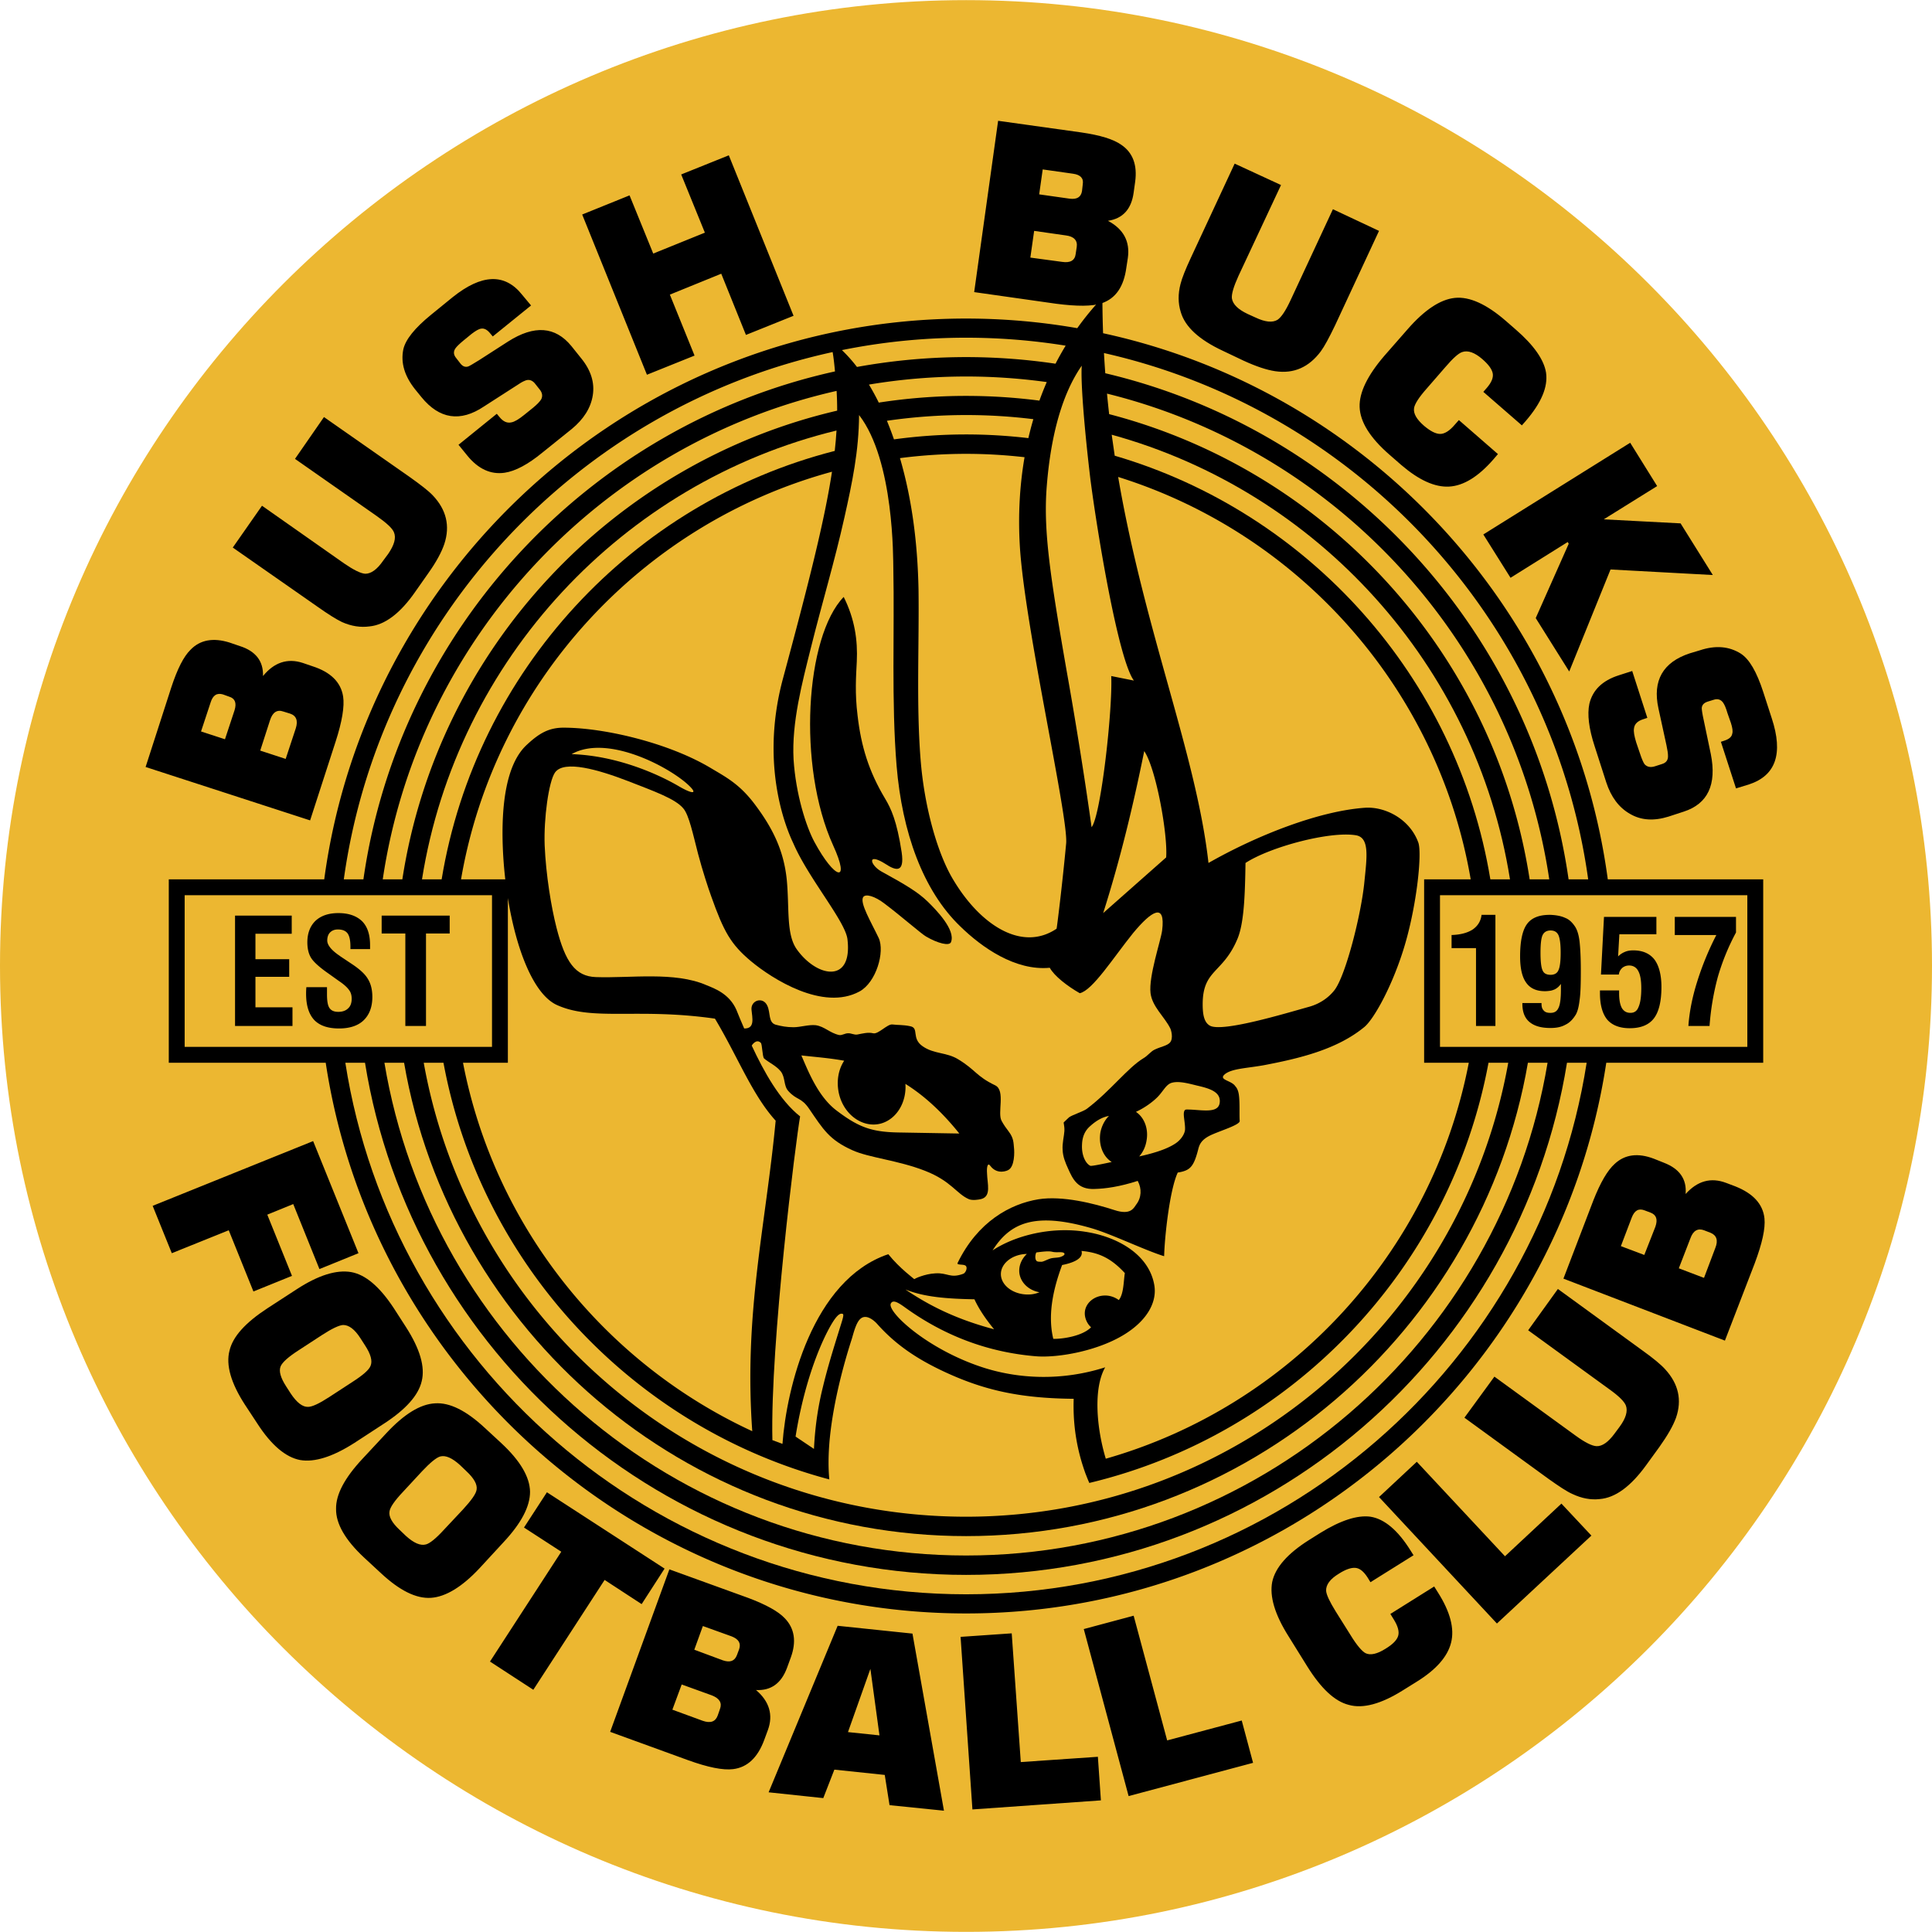
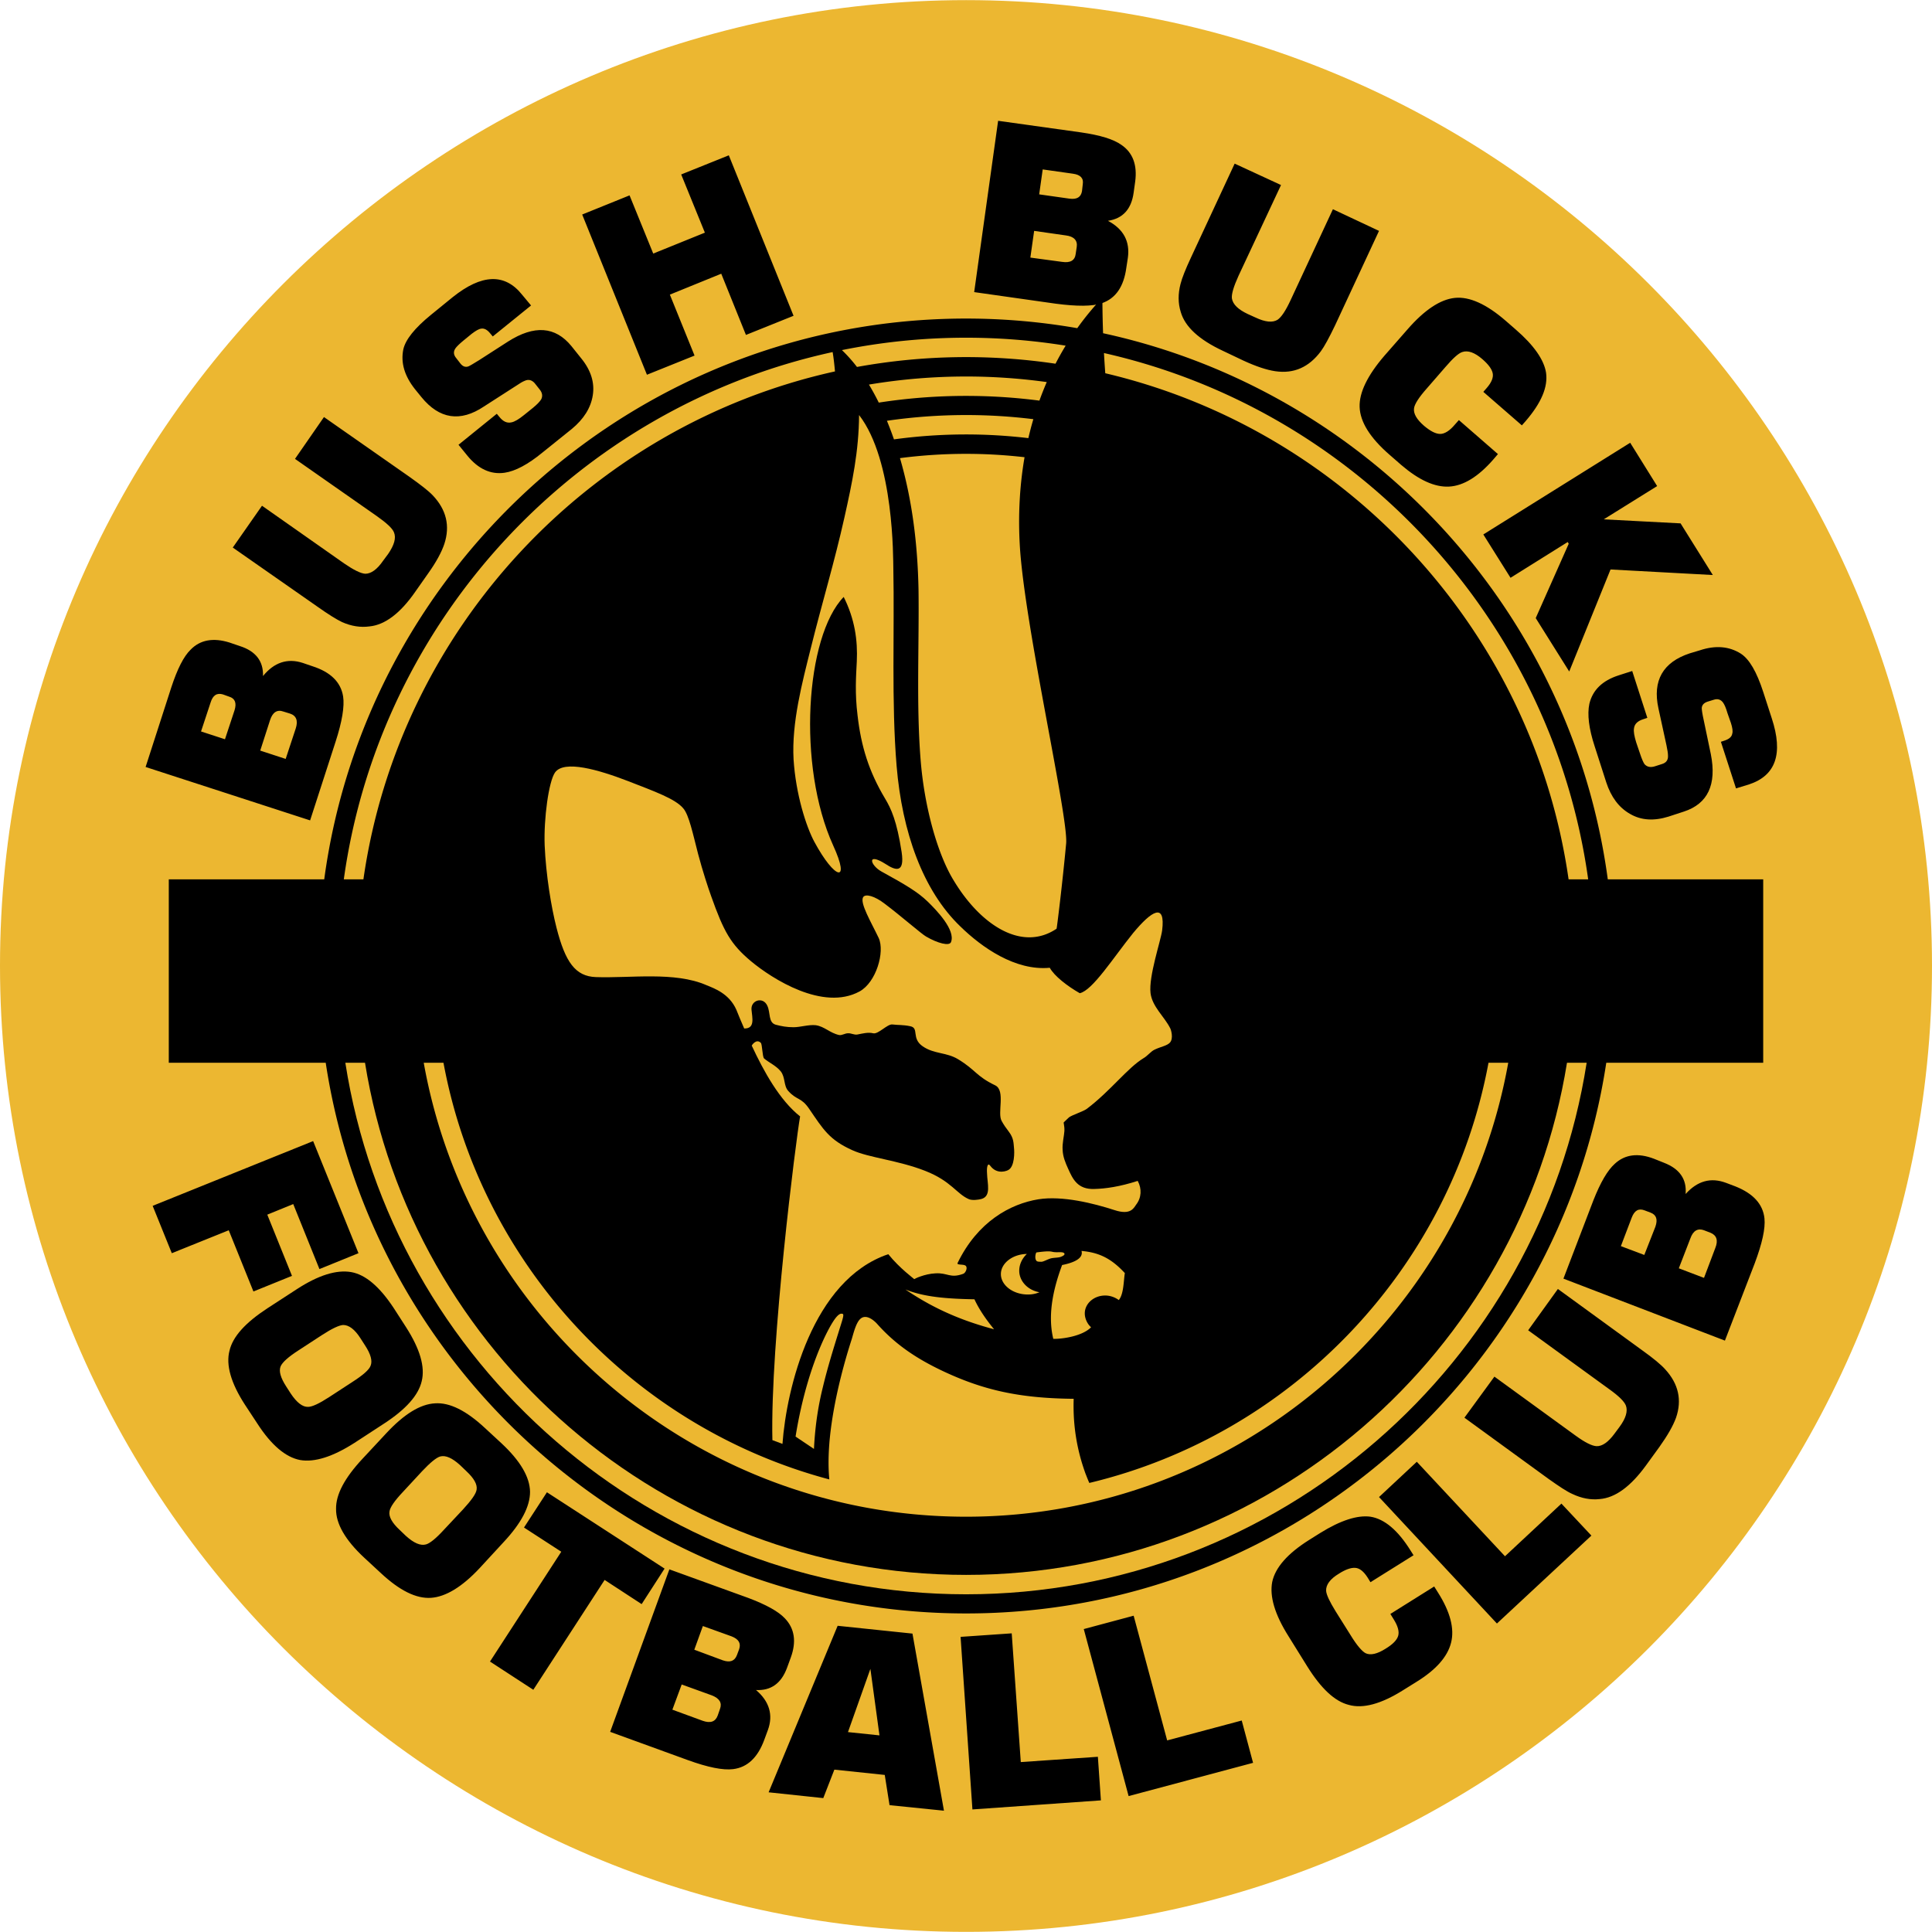
<svg xmlns="http://www.w3.org/2000/svg" width="2500" height="2500" viewBox="0 0 574.352 574.276">
  <path d="M287.213 0C129.04 0 0 128.965 0 287.062c0 158.173 129.04 287.214 287.213 287.214 158.098 0 287.139-129.041 287.139-287.214C574.352 128.965 445.311 0 287.213 0z" fill="#ecb731" />
  <path d="M496.014 242.727c-4.345 1.348-8.165 1.124-11.459-.823-3.296-1.873-5.618-5.019-7.04-9.361l-3.445-10.71c-1.724-5.243-2.247-9.512-1.573-12.657.974-4.044 3.82-6.89 8.763-8.463l3.97-1.273 4.494 13.929-1.123.375c-1.724.524-2.698 1.423-2.846 2.771-.151.899.074 2.247.674 4.194l1.123 3.296c.523 1.573.974 2.621 1.348 3.146.748.823 1.797 1.048 3.146.599l2.097-.674c1.197-.375 1.798-1.198 1.723-2.471 0-.674-.15-1.648-.449-3.071l-2.396-11.01c-1.797-8.238 1.348-13.705 9.286-16.326l2.997-.898c4.717-1.573 8.762-1.198 12.205.974 2.547 1.647 4.72 5.392 6.666 11.384l2.547 7.864c3.445 10.485 1.197 17-6.74 19.622l-3.895 1.198-4.494-13.855 1.124-.374c1.349-.45 2.097-1.123 2.247-2.022.225-.674.075-1.723-.373-3.146l-1.049-2.996c-.451-1.572-.899-2.546-1.273-3.071-.676-.973-1.648-1.272-2.771-.898l-1.948.6c-1.049.374-1.571.973-1.648 1.872 0 .449.15 1.647.6 3.669l2.098 10.036c1.797 9.062-.899 14.753-8.014 17.075l-4.572 1.495zM466.506 199.589l-9.961-15.878 9.81-22.093-.298-.524-17.001 10.635-8.089-12.882 43.662-27.261 8.015 12.881-15.879 9.887 22.843 1.198 9.585 15.353-30.406-1.648-12.281 30.332zM443.963 136.528c-4.494 5.168-8.913 7.865-13.181 8.089-4.27.224-8.988-1.948-14.23-6.441l-3.52-3.071c-5.767-5.018-8.687-9.736-8.838-14.154-.15-4.269 2.323-9.362 7.341-15.204l6.889-7.863c5.018-5.767 9.736-8.913 14.079-9.362 4.346-.449 9.438 1.873 15.129 6.816l2.921 2.546c5.468 4.718 8.463 9.062 9.062 12.881.6 4.269-1.422 8.987-6.064 14.38l-1.124 1.272-11.459-9.96 1.049-1.198c1.423-1.648 2.022-3.146 1.722-4.418-.299-1.274-1.347-2.622-3.069-4.12-2.246-1.947-4.27-2.696-5.992-2.097-1.122.375-2.771 1.872-5.018 4.493l-5.467 6.291c-2.397 2.696-3.671 4.718-3.82 5.917-.225 1.573.748 3.295 2.996 5.242 1.872 1.572 3.444 2.396 4.793 2.396 1.273 0 2.771-.898 4.343-2.771l1.199-1.348 11.608 10.11-1.349 1.574zM396.93 96.612c-1.797 3.745-3.22 6.366-4.269 7.788-3.521 4.718-8.013 6.741-13.556 5.917-2.547-.374-5.691-1.423-9.437-3.146l-6.141-2.92c-7.041-3.295-11.234-7.115-12.507-11.534-.825-2.621-.825-5.393-.075-8.313.45-1.797 1.499-4.418 3.07-7.789l13.031-28.01 13.78 6.365-12.656 27.037c-1.424 3.145-2.098 5.392-1.947 6.666.299 1.797 1.871 3.295 4.719 4.643l2.32 1.049c2.846 1.348 5.018 1.573 6.516.674 1.122-.749 2.396-2.622 3.895-5.841l12.582-27.037 13.706 6.44-13.031 28.011zM235.911 93.84l-14.154 5.692-7.34-18.199-15.278 6.216 7.34 18.124-14.155 5.692-19.248-47.631 14.08-5.692 7.04 17.3 15.353-6.216-7.04-17.301 14.155-5.691 19.247 47.706zM172.852 106.572c2.846 3.52 3.97 7.188 3.37 10.934-.599 3.745-2.696 7.041-6.216 9.961l-8.762 7.041c-4.269 3.52-8.088 5.542-11.234 5.991-4.119.599-7.864-1.125-11.084-5.093l-2.621-3.22 11.383-9.212.749.899c1.124 1.423 2.322 1.947 3.596 1.648.898-.15 2.172-.899 3.744-2.172l2.697-2.172c1.273-1.049 2.021-1.873 2.396-2.471.525-.975.375-2.022-.524-3.071l-1.423-1.797c-.823-.899-1.797-1.198-2.921-.674-.6.225-1.498.749-2.696 1.572l-9.436 6.066c-7.041 4.719-13.256 3.745-18.573-2.771l-1.948-2.396c-3.071-3.895-4.269-7.79-3.445-11.833.674-2.921 3.37-6.292 8.238-10.261l6.44-5.242c8.613-6.89 15.503-7.19 20.67-.674l2.622 3.146-11.383 9.212-.75-.898c-.898-1.124-1.797-1.573-2.696-1.423-.674.075-1.573.6-2.771 1.499l-2.472 2.021c-1.272 1.049-2.021 1.798-2.396 2.322-.674.974-.599 1.948.225 2.921l1.274 1.646c.673.824 1.422 1.124 2.321.824.374-.149 1.422-.749 3.219-1.872l8.613-5.542c7.789-4.943 14.005-4.494 18.798 1.348l2.996 3.743zM121.7 141.696c3.37 2.397 5.692 4.194 6.965 5.542 4.044 4.268 5.168 9.062 3.445 14.379-.824 2.472-2.396 5.393-4.793 8.762l-3.894 5.542c-4.419 6.366-8.987 9.811-13.556 10.26-2.695.375-5.466-.074-8.163-1.273-1.722-.823-4.119-2.321-7.19-4.493L69.2 162.742l8.688-12.433 24.414 17.15c2.846 1.946 4.943 2.996 6.291 3.07 1.723 0 3.52-1.273 5.318-3.895l1.498-2.021c1.797-2.622 2.396-4.718 1.722-6.366-.449-1.198-2.172-2.771-5.018-4.793l-24.415-17.076 8.612-12.432 25.39 17.75zM488.149 401.349c3.37 2.396 5.691 4.345 6.89 5.691 3.971 4.345 5.019 9.138 3.221 14.38-.898 2.473-2.547 5.317-4.943 8.688l-3.969 5.468c-4.567 6.29-9.138 9.66-13.78 10.034-2.697.302-5.394-.223-8.088-1.496-1.724-.75-4.045-2.322-7.116-4.494l-25.014-18.2 8.912-12.208 24.115 17.525c2.771 2.023 4.868 3.071 6.217 3.146 1.723.076 3.521-1.198 5.392-3.745l1.499-2.021c1.871-2.546 2.471-4.643 1.871-6.29-.449-1.198-2.097-2.847-4.943-4.869l-24.115-17.525 8.838-12.281 25.013 18.197zM473.096 456.47l-28.085 26.137-35.049-37.596 11.233-10.486 26.213 28.085 16.776-15.651 8.912 9.511zM427.488 473.396c3.668 5.765 4.941 10.783 3.893 14.903-1.049 4.193-4.493 8.088-10.334 11.683l-3.971 2.472c-6.441 4.045-11.834 5.542-16.102 4.344-4.194-1.049-8.238-4.868-12.358-11.458l-5.542-8.913c-4.118-6.516-5.689-11.907-4.867-16.177.898-4.27 4.568-8.462 11.009-12.508l3.22-2.021c6.142-3.82 11.16-5.393 14.979-4.868 4.193.673 8.162 4.043 11.907 10.035l.899 1.423-12.807 8.013-.823-1.348c-1.199-1.872-2.397-2.846-3.745-2.92-1.272-.076-2.921.523-4.794 1.722-2.619 1.572-3.895 3.296-3.819 5.094.075 1.197 1.049 3.221 2.847 6.141l4.418 7.04c1.873 3.07 3.446 4.867 4.494 5.393 1.423.674 3.445.224 5.916-1.349 2.098-1.273 3.371-2.547 3.745-3.819s-.076-2.92-1.348-4.944l-.974-1.572 13.031-8.162 1.126 1.796zM372.515 524.023l-36.996 9.886-13.331-49.654 14.828-3.97 9.962 37.072 22.168-5.915 3.369 12.581zM327.28 535.183l-38.195 2.695-3.52-51.301 15.203-1.048 2.696 38.269 22.917-1.572.899 12.957zM190.751 476.84l-11.009-7.189-21.195 32.653-12.881-8.388 21.194-32.652-11.084-7.191 6.816-10.484 34.974 22.693-6.815 10.558zM94.963 377.233l-7.788-19.321-7.714 3.146 7.339 18.198-11.458 4.642-7.34-18.199-16.926 6.817-5.692-14.08 47.707-19.248 13.481 33.328-11.609 4.717zM334.844 79.536c-.749 5.616-3.145 9.137-7.264 10.56-2.848.974-7.415.974-13.706.149L289.608 86.8l7.115-50.927 24.64 3.445c5.691.823 9.661 2.023 12.058 3.745 3.372 2.322 4.719 5.991 4.044 10.935l-.449 3.22c-.675 4.943-3.22 7.714-7.639 8.388 4.644 2.472 6.591 6.141 5.916 11.01l-.449 2.92zm-15.054-4.119l.302-2.022c.297-1.947-.826-3.146-3.223-3.445l-9.436-1.349-1.124 7.939 9.437 1.273c2.472.375 3.82-.449 4.044-2.396zm1.873-18.648l.226-2.022c.299-1.797-.675-2.846-2.922-3.146l-8.987-1.273-1.048 7.415 8.988 1.273c2.245.299 3.443-.45 3.743-2.247zM92.866 198.016c5.393 1.723 8.463 4.719 9.137 8.988.45 2.92-.3 7.489-2.247 13.48l-7.565 23.367-48.904-15.877 7.639-23.666c1.797-5.467 3.67-9.211 5.767-11.233 2.847-2.921 6.74-3.596 11.533-2.098l3.071 1.049c4.718 1.498 7.04 4.494 6.89 8.912 3.295-4.044 7.265-5.393 11.833-3.895l2.846.973zm-6.665 14.08l-1.948-.6c-1.872-.674-3.22.226-3.969 2.547l-2.92 9.062 7.563 2.472 2.996-9.062c.749-2.322.15-3.82-1.722-4.419zm-18.049-5.018l-1.872-.675c-1.798-.524-2.997.226-3.67 2.397l-2.846 8.612 7.115 2.322 2.846-8.613c.674-2.171.149-3.518-1.573-4.043zM515.934 352.669c5.243 2.097 8.163 5.243 8.613 9.512.301 2.995-.673 7.413-2.92 13.406l-8.838 22.916-48.006-18.425 8.912-23.29c2.098-5.317 4.193-8.912 6.365-10.859 2.996-2.772 6.891-3.296 11.608-1.498l2.997 1.198c4.643 1.797 6.814 4.868 6.439 9.286 3.52-3.895 7.489-5.018 12.059-3.294l2.771 1.048zm-7.413 13.78l-1.948-.75c-1.798-.673-3.221.075-4.044 2.396l-3.445 8.914 7.489 2.845 3.37-8.911c.898-2.247.375-3.745-1.422-4.494zm-17.826-5.991l-1.797-.675c-1.724-.674-2.997 0-3.82 2.172l-3.219 8.464 6.963 2.621 3.295-8.389c.75-2.172.302-3.52-1.422-4.193zM280.622 538.252l-16.177-1.646-1.423-8.988-14.979-1.572-3.295 8.463-16.251-1.723 20.521-49.504 22.243 2.321 9.361 52.649zM261.45 515.86l-2.697-19.771-6.665 18.797 9.362.974zM227.224 517.133c-1.947 5.318-5.018 8.238-9.286 8.763-2.996.374-7.49-.524-13.48-2.696l-23.068-8.388 17.6-48.307 23.367 8.464c5.392 2.021 9.062 4.044 11.009 6.141 2.846 2.995 3.445 6.89 1.723 11.608l-1.124 3.07c-1.723 4.645-4.793 6.816-9.212 6.591 3.97 3.37 5.168 7.415 3.521 11.908l-1.05 2.846zm-13.855-7.19l.674-1.947c.674-1.798-.15-3.146-2.472-4.045l-8.912-3.22-2.771 7.489 8.986 3.295c2.323.824 3.82.3 4.495-1.572zm5.692-17.899l.674-1.798c.599-1.797-.15-2.996-2.247-3.819l-8.538-3.069-2.546 7.039 8.462 3.146c2.172.748 3.521.225 4.195-1.499zM142.596 466.131c-5.243 5.618-10.11 8.538-14.455 8.838-4.419.298-9.362-2.172-14.904-7.34l-5.018-4.643c-5.542-5.168-8.388-10.036-8.313-14.455-.075-4.269 2.547-9.211 7.864-14.904l7.115-7.639c5.242-5.616 10.036-8.612 14.454-8.837 4.345-.3 9.287 2.172 14.829 7.34l4.943 4.567c5.617 5.244 8.388 10.036 8.462 14.379 0 4.42-2.621 9.362-7.864 14.98l-7.113 7.714zm-10.635-11.383l5.691-6.066c2.471-2.697 3.895-4.645 4.044-5.917.224-1.573-.824-3.37-3.071-5.468l-1.873-1.797c-2.321-2.097-4.268-2.995-5.916-2.547-1.199.375-2.997 1.873-5.393 4.418l-5.617 6.066c-2.547 2.696-3.895 4.645-4.044 5.917-.225 1.499.749 3.296 2.995 5.394l1.873 1.796c2.397 2.173 4.344 2.996 5.991 2.548 1.126-.302 2.923-1.724 5.32-4.344zM105.374 428.909c-6.441 4.119-11.833 5.842-16.177 5.092-4.269-.822-8.538-4.418-12.657-10.783l-3.744-5.692c-4.12-6.365-5.691-11.759-4.569-16.027.974-4.193 4.719-8.312 11.234-12.581l8.762-5.691c6.441-4.195 11.833-5.843 16.177-5.093 4.269.748 8.462 4.344 12.657 10.708l3.669 5.692c4.119 6.44 5.692 11.759 4.644 16.028-.974 4.192-4.718 8.389-11.159 12.581l-8.837 5.766zm-7.489-13.631l6.89-4.493c3.145-2.021 4.943-3.595 5.392-4.793.599-1.423.074-3.444-1.647-6.066l-1.348-2.097c-1.723-2.696-3.445-3.97-5.168-3.97-1.198.075-3.295 1.048-6.291 2.996l-6.891 4.493c-3.146 2.022-4.868 3.595-5.392 4.793-.6 1.423 0 3.446 1.647 5.992l1.348 2.096c1.797 2.696 3.52 4.045 5.167 3.971 1.2 0 3.297-.973 6.293-2.922z" />
  <path d="M524.172 261.375h-46.203c-10.818-80.421-71.687-145.36-150.041-162.35a294.178 294.178 0 0 1-.198-10.577 85.297 85.297 0 0 0-7.477 9.072 192.391 192.391 0 0 0-33.04-2.856c-97.333 0-178.189 72.81-190.823 166.711H50.178v54.522H96.83c13.986 92.456 94.131 163.715 190.383 163.715 96.183 0 176.321-71.259 190.307-163.715h46.652v-54.522z" />
  <path d="M316.802 102.72a87.09 87.09 0 0 0-3.015 5.368 180.927 180.927 0 0 0-59.022.964 45.01 45.01 0 0 0-4.472-5.013 186.39 186.39 0 0 1 36.92-3.682 186.434 186.434 0 0 1 29.589 2.363zM287.213 129.114c-7.275 0-14.434.507-21.452 1.465a107.012 107.012 0 0 0-2.093-5.527 163.883 163.883 0 0 1 23.545-1.705c6.763 0 13.432.423 19.985 1.229a98.587 98.587 0 0 0-1.481 5.633 158.15 158.15 0 0 0-18.504-1.095zM308.999 119.059a169.758 169.758 0 0 0-21.786-1.402c-8.828 0-17.499.683-25.969 1.993a70.538 70.538 0 0 0-2.923-5.358 175.345 175.345 0 0 1 28.892-2.402c8.13 0 16.13.572 23.972 1.654a93.053 93.053 0 0 0-2.186 5.515zM273.657 225.502c1.124 14.753 5.243 28.758 9.886 36.247 7.938 13.182 20.222 21.27 30.556 14.305.075 0 1.724-13.256 2.847-25.313.748-7.789-12.434-65.006-13.781-88.748-.497-8.705-.071-17.5 1.417-26.11-5.703-.653-11.496-1-17.368-1-6.661 0-13.225.435-19.666 1.271 3.691 12.62 5.239 25.782 5.511 38.946.224 16.175-.675 34.225.598 50.402zM236.511 427.037l5.467 3.669c.375-7.563 1.423-13.479 2.696-18.572 1.349-5.618 3.07-11.16 4.793-16.702.898-2.919 1.573-4.717 1.048-4.867-.824-.3-2.022.225-4.943 6.066-4.044 8.237-7.264 19.098-9.061 30.406zM309.006 384.124c-1.048.448-2.172.675-3.444.675-4.42 0-8.014-2.772-8.014-6.066 0-3.222 3.444-5.918 7.714-5.993-1.647 1.574-2.548 3.746-2.173 5.993.525 2.77 2.921 4.867 5.917 5.391zM269.164 383.3c5.542 2.246 12.282 2.771 20.52 2.921 1.349 2.922 3.371 5.916 5.842 8.912-11.608-3.071-19.622-7.265-26.362-11.833zM308.107 372.291c4.943-.675 4.194-.076 5.767-.076.3.076 1.948-.148 2.397.226.223.149.524.6-.824 1.123-.823.375-2.396.226-3.371.6-1.048.373-1.945.897-2.471.897-.674 0-1.273 0-1.498-.299-.598-.749-.223-2.246 0-2.471zM313.125 397.979c-1.871-7.715.375-15.878 2.621-21.944 2.247-.448 6.518-1.572 5.768-4.193 4.792.449 8.537 1.872 12.882 6.59-.375 2.247-.301 6.217-1.798 8.015-1.123-.825-2.547-1.35-4.045-1.35-3.369 0-6.065 2.397-6.065 5.317 0 1.499.749 3.146 1.872 4.119-2.622 2.696-8.688 3.521-11.235 3.446z" fill="#ecb731" />
  <path d="M271.785 380.229c0-.075-4.269-3.146-7.714-7.415-22.618 7.639-30.257 39.993-31.456 56.395-.974-.374-2.022-.75-2.995-1.124-.674-28.833 7.04-89.57 8.238-96.235-6.067-4.795-10.785-13.332-14.379-21.046 0-.075 1.348-2.171 2.695-.824.45.451.45 4.119.974 4.644 1.498 1.274 3.52 2.097 4.943 3.819 1.423 1.799.824 4.27 2.247 5.842 2.546 2.847 3.819 1.797 6.216 5.317 4.194 6.143 5.991 9.212 12.807 12.282 4.868 2.247 13.63 2.996 21.644 6.142 7.864 3.071 9.361 6.89 13.106 8.463 1.049.374 2.696.15 3.595-.075 3.071-.822 1.797-4.567 1.724-7.639-.151-1.947.223-3.22.896-2.322 2.173 2.996 5.319 1.424 5.394 1.349 1.946-.974 1.872-5.393 1.723-6.591-.149-1.498-.075-2.921-1.573-4.867-.748-.974-1.498-2.023-2.098-3.146-1.347-2.321 1.198-8.986-1.871-10.56-5.768-2.771-5.768-4.567-11.084-7.788-3.445-2.098-7.115-1.498-10.485-3.82-3.52-2.396-.974-5.467-3.745-5.991-2.096-.45-3.52-.3-5.317-.523-1.498-.149-4.194 2.995-5.692 2.621-1.498-.375-3.146.074-4.718.374-.974.15-1.872-.45-2.771-.374-.899 0-1.797.673-2.621.524-2.771-.601-4.344-2.548-6.965-2.922-2.097-.224-4.568.6-6.591.6-2.022 0-3.595-.3-5.317-.75-2.246-.674-1.498-3.519-2.471-5.616-1.273-2.846-4.943-1.647-4.718 1.123.225 2.473 1.124 5.692-2.172 5.617-.898-2.022-1.647-3.895-2.321-5.543-2.098-4.792-6.516-6.365-8.912-7.338-9.438-4.12-22.693-2.023-32.878-2.396-6.066-.225-9.062-4.418-11.684-14.678-1.572-6.143-3.146-15.728-3.52-24.491-.3-7.938 1.198-18.948 3.07-21.645 2.696-3.819 12.956-.823 21.719 2.547 7.864 3.07 14.005 5.242 16.401 8.088 1.723 1.947 2.92 7.789 4.418 13.555 1.348 5.093 2.997 10.111 3.895 12.583 3.745 10.559 5.842 14.304 11.833 19.322 6.292 5.242 21.419 14.903 32.28 8.986 4.942-2.695 7.563-11.757 5.691-15.876-2.322-4.868-5.618-10.335-4.644-12.132.674-1.123 3.445-.375 6.441 1.947 4.868 3.67 10.934 8.987 12.282 9.736 3.445 2.021 6.965 2.92 7.415 1.648 1.423-3.595-4.419-9.587-6.964-12.058-2.846-2.771-6.591-5.018-13.706-8.912-3.37-1.872-4.494-5.842 1.198-2.247 2.846 1.873 5.767 2.995 4.793-3.52-1.423-9.287-3.145-12.957-4.942-15.952-4.793-8.014-7.115-15.503-8.164-24.715-.824-6.591-.449-11.608-.224-16.027.299-6.291-.6-12.582-3.894-19.172-11.384 11.758-13.855 50.253-3.146 73.844 5.318 11.608.45 10.111-5.542-.973-2.471-4.569-5.542-14.156-6.216-24.565-.599-10.934 2.547-22.768 5.167-33.252 3.22-12.957 7.041-25.614 9.961-38.72 2.322-10.41 4.269-19.622 4.344-30.406 10.485 13.555 10.111 42.988 10.186 45.535.375 18.648-.599 39.843.974 58.791 1.648 19.622 7.789 36.997 18.948 47.707 6.365 6.216 16.326 13.255 26.586 12.282 1.349 2.471 5.244 5.467 8.912 7.562 3.82-.822 9.961-10.558 15.877-17.897 5.468-6.591 9.662-9.212 8.613-.75-.449 3.221-4.044 13.632-3.445 18.647.524 4.046 4.119 6.968 5.842 10.411.225.375 1.05 2.997-.074 4.27-.899.974-2.697 1.198-4.566 2.098-1.125.523-2.1 1.871-3.297 2.545-4.72 2.847-9.812 9.736-16.853 15.054-.973.749-4.491 1.873-5.316 2.546-.524.524-1.048.974-1.497 1.425-.226.148.223.897.149 2.62-.075 1.422-.675 3.67-.525 5.618.075 2.021.825 3.818 1.647 5.615 1.35 2.995 2.771 6.216 7.865 5.993 3.219-.076 7.488-.675 12.807-2.398 1.272 2.322 1.123 5.019-.45 7.04-.749 1.049-1.647 3.221-6.441 1.647-6.216-2.021-15.501-4.343-22.616-3.22-8.314 1.348-18.049 6.591-24.041 18.948-.3.674 1.648.299 2.322.748.823.523.075 2.247-.674 2.472-3.894 1.422-4.568-.375-8.238-.15-3.225.146-6.295 1.644-6.295 1.719z" fill="#ecb731" />
-   <path d="M238.233 313.725c3.895.45 8.164.748 12.732 1.572-1.797 2.696-2.396 6.366-1.498 10.037 1.573 6.214 7.19 10.108 12.507 8.611 4.644-1.348 7.564-6.366 7.19-11.758 5.167 3.221 10.56 7.938 16.026 14.754l-17.3-.3c-8.463-.075-12.356-1.349-19.173-6.516-5.467-4.118-8.387-11.532-10.484-16.4zM169.932 224.154c13.48.449 25.613 5.916 31.68 9.436 4.417 2.621 6.365 2.621 2.321-.898-6.741-5.692-23.966-14.231-34.001-8.538zM370.268 256.507c-.148 9.661-.448 17.75-2.321 22.393-4.344 10.56-10.41 9.137-10.41 19.621 0 2.922.374 5.393 2.173 6.367 3.744 2.021 22.691-3.745 29.431-5.617 2.998-.823 5.692-2.547 7.565-4.943 3.371-4.343 8.014-22.767 8.912-32.278.749-7.414 1.572-13.106-2.547-13.78-7.714-1.274-25.464 3.444-32.803 8.237zM321.588 108.669c-6.891 9.886-9.587 24.266-10.485 36.922-.823 12.582 1.049 25.463 6.066 54.222 2.172 12.133 5.095 29.883 7.34 46.06 2.771-3.371 6.29-34.975 5.842-44.936l6.741 1.348c-4.645-6.216-10.935-44.261-12.958-60.063-1.573-13.182-2.92-28.236-2.546-33.553zM340.161 223.255c-3.22 15.877-7.04 31.904-12.206 48.155l18.722-16.551c.524-6.741-2.995-26.437-6.516-31.604zM337.69 330.5c2.471-1.124 4.867-2.846 6.365-4.344 1.723-1.723 2.547-3.744 4.193-4.269 2.173-.674 5.243.225 7.714.824 3.596.823 6.666 1.797 6.666 4.568 0 3.67-4.418 2.771-8.688 2.546-1.048 0-1.572-.148-1.796.3-.6.974.224 3.446.149 5.618-.075 1.346-1.272 3.22-3.146 4.343-2.847 1.797-7.115 2.921-10.484 3.669 1.123-1.272 1.872-2.846 2.171-4.643.676-3.594-.673-6.965-3.144-8.612zM321.663 340.312c.075-2.396.824-4.193 2.471-5.616 2.172-1.949 3.97-2.696 5.542-2.997-1.272 1.274-2.172 2.997-2.545 4.943-.601 3.744.824 7.189 3.37 8.763-2.771.599-5.992 1.272-6.367 1.123-1.423-.674-2.62-3.145-2.471-6.216zM329.094 116.979c.195 2.05.407 4.084.638 6.1 64.772 16.851 114.71 71.229 125.006 138.296h5.829c-10.453-70.491-63.218-127.539-131.473-144.396zM248.875 122.041a93.122 93.122 0 0 0-.168-5.87c-69.944 15.774-124.296 73.545-134.922 145.204h5.826c10.518-68.513 62.411-123.786 129.264-139.334z" fill="#ecb731" />
-   <path d="M287.213 456.619c-83.565 0-153.328-60.984-167.086-140.722h-5.847c13.821 82.959 86.208 146.489 172.933 146.489 86.657 0 159.037-63.53 172.857-146.489h-5.846c-13.755 79.738-83.514 140.722-167.011 140.722zM248.156 134.013c.232-2.086.407-4.101.526-6.062-63.588 15.43-112.851 68.132-123.23 133.425h5.842c10.211-61.953 56.698-111.985 116.862-127.363zM330.49 129.194c.28 2.099.579 4.179.895 6.241 57.583 16.859 101.748 65.778 111.673 125.94h5.837c-10.126-63.638-57.211-115.316-118.405-132.181z" fill="#ecb731" />
  <path d="M287.213 450.854c80.277 0 147.473-58.39 161.164-134.956h-5.869c-11.389 61.379-58.428 110.491-118.673 124.92a50.115 50.115 0 0 1-1.037-2.55l-.012.003a54.79 54.79 0 0 1-.505-1.436c-.043-.123-.085-.249-.127-.373l-.109-.335a57.783 57.783 0 0 1-2.828-15.417 48.086 48.086 0 0 1-.059-2.12c-.003-.275-.008-.547-.007-.825.003-.646.015-1.299.039-1.963-16.026-.148-26.735-2.544-38.718-8.162-7.639-3.594-14.005-7.714-19.622-14.005-1.123-1.272-3.37-3.07-5.018-1.647-1.349 1.123-2.097 4.344-2.621 6.066-2.316 7.167-5.395 18.351-6.504 29.279-.033.325-.068.651-.096.975-.034.371-.059.739-.087 1.108-.264 3.563-.297 7.068.021 10.354-58.381-15.552-103.58-63.845-114.708-123.872h-5.868c13.682 76.566 80.833 134.956 161.244 134.956zM248.229 110.378c-.178-1.923-.39-3.943-.699-5.751-75.736 16.498-134.549 79.166-145.321 156.749h5.827c10.705-74.655 67.329-134.893 140.193-150.998zM328.191 104.916c.112 2.018.242 4.02.39 6.006 71.658 16.889 127.149 76.623 137.735 150.454h5.824c-10.707-77.133-68.894-139.525-143.949-156.46z" fill="#ecb731" />
  <path d="M287.213 468.152c-89.878 0-164.829-66.125-178.704-152.255h-5.846c13.926 89.299 91.45 158.023 184.55 158.023 93.033 0 170.549-68.725 184.475-158.023h-5.847c-13.873 86.13-88.818 152.255-178.628 152.255z" fill="#ecb731" />
-   <path d="M137.643 315.897c9.4 48.686 42.115 89.253 85.993 109.536-2.51-35.305 3.942-60.644 6.958-92.312-6.964-7.639-11.233-18.946-18.049-30.331-22.917-3.295-36.173.824-46.958-4.044-7.023-3.172-12.161-16.67-14.604-31.808v48.959h-13.34zM235.911 250.815c-.374-.899-10.784-20.82-3.145-49.13 7.533-27.962 12.312-46.667 14.571-61.485-56.576 15.392-100.246 62.677-110.278 121.175h13.154a125.583 125.583 0 0 1-.728-9.287c-.524-12.957 1.049-24.939 6.966-30.557 3.819-3.595 6.74-5.317 11.383-5.242 12.207.075 31.38 4.643 43.812 12.208 4.568 2.696 8.388 4.792 12.731 10.559 5.243 6.966 8.613 13.631 9.511 22.394.824 8.462-.224 16.251 2.996 20.745 5.917 8.312 16.626 10.334 15.054-2.996-.599-5.317-11.533-18.049-16.027-28.384zM423.367 261.375h13.846c-9.702-56.638-50.896-102.775-104.804-119.621 7.873 45.902 23.271 82.642 26.851 114.752 14.604-8.313 32.878-15.428 46.433-16.401 5.843-.449 13.331 3.146 15.951 10.335 1.199 3.37-.597 20.146-4.717 32.727-3.521 10.859-8.613 19.847-11.31 22.093-8.238 6.816-19.771 9.438-29.956 11.385-5.093.899-9.213.974-11.384 2.546-2.396 1.873 1.871 1.873 2.995 3.744.074.076.823.749 1.048 2.696.3 2.397.076 5.992.227 7.564.073 1.123-5.094 2.696-8.015 3.97-3.37 1.423-3.97 2.996-4.344 4.568-1.349 5.167-2.397 6.216-6.066 6.815-2.397 5.167-3.895 19.022-4.044 24.864-5.617-1.723-15.652-6.591-21.569-8.313-17-4.942-24.265-1.573-29.434 6.591 6.441-4.27 17.151-7.189 27.562-5.542 9.437 1.423 18.948 6.665 20.521 15.877.822 4.868-1.948 9.961-7.789 13.93-8.089 5.542-20.896 7.789-27.562 7.189-14.229-1.197-27.186-6.14-38.794-14.527-2.171-1.574-3.595-2.322-4.194-1.124-1.123 2.396 10.485 13.33 26.813 18.798 10.708 3.594 23.814 4.344 36.92.149-3.559 6.245-2.597 17.958.177 27.172 54.703-15.592 97.017-61.182 107.917-117.716h-13.279v-54.521z" fill="#ecb731" />
-   <path fill="#ecb731" d="M54.896 266.094v45.083h91.369v-45.083H54.896zM519.454 266.094h-91.369v45.083h91.369v-45.083z" />
-   <path d="M69.874 304.962V272.16h16.852v5.392H75.941v7.564h10.035v5.241H75.941v9.064H86.95v5.541H69.874zM91.069 293.428h6.141v2.098c0 2.022.226 3.371.749 4.119.524.75 1.349 1.123 2.621 1.123 1.273 0 2.247-.373 2.922-1.048.673-.6 1.048-1.573 1.048-2.847 0-.973-.225-1.871-.749-2.546-.45-.675-1.423-1.647-2.995-2.695l-3.146-2.247c-2.696-1.873-4.418-3.445-5.167-4.644-.748-1.198-1.123-2.771-1.123-4.643 0-2.696.823-4.869 2.471-6.441 1.648-1.498 3.895-2.248 6.74-2.248 3.071 0 5.393.824 7.041 2.397 1.647 1.648 2.396 4.044 2.396 7.189v1.123h-5.842v-.824c0-1.796-.299-3.07-.824-3.819-.599-.824-1.572-1.197-2.921-1.197-.973 0-1.722.298-2.321.898-.524.524-.824 1.349-.824 2.396 0 1.348 1.274 2.921 3.745 4.568l.076.074 3.369 2.247c2.397 1.574 4.045 3.072 4.868 4.494.898 1.423 1.348 3.221 1.348 5.393 0 2.996-.899 5.317-2.621 6.964-1.648 1.574-4.119 2.397-7.264 2.397-3.296 0-5.767-.823-7.414-2.546-1.573-1.723-2.397-4.269-2.397-7.789 0-.374 0-.974.075-1.872v-.074h-.002zM120.502 304.962v-27.485h-7.04v-5.317h20.222v5.317h-7.041v27.485h-6.141zM437.822 276.279c-1.498.973-3.596 1.572-6.293 1.647v3.895h7.265v23.14h5.769v-33.027h-4.12c-.224 1.873-1.125 3.296-2.621 4.345zM485.527 282.495c-.973 0-1.797.148-2.471.449-.75.3-1.423.749-2.021 1.348l.374-6.59h11.01v-5.167H476.84l-.897 17.149h5.316c.075-.822.449-1.423.974-1.947.523-.448 1.198-.749 2.098-.749 1.197 0 2.171.6 2.695 1.647.6 1.049.9 2.771.9 5.094 0 2.621-.301 4.493-.824 5.617-.451 1.198-1.273 1.723-2.396 1.723s-1.949-.45-2.548-1.424c-.523-.974-.823-2.396-.823-4.344v-.898h-5.692v.822c0 3.521.75 6.142 2.172 7.865 1.424 1.647 3.671 2.546 6.665 2.546 3.296 0 5.692-.974 7.19-2.92 1.498-1.948 2.247-5.094 2.247-9.362 0-3.595-.749-6.366-2.096-8.163-1.425-1.797-3.522-2.696-6.294-2.696zM468.303 275.53c-.823-1.273-1.797-2.247-2.996-2.696-1.123-.524-2.545-.824-4.344-.899h-.299c-3.146 0-5.394.899-6.74 2.771-1.349 1.872-2.022 5.092-2.022 9.586 0 3.521.598 6.142 1.797 7.788 1.198 1.723 3.07 2.547 5.617 2.547.6 0 1.124-.074 1.647-.148.449-.076.824-.227 1.198-.377.749-.373 1.348-.897 1.872-1.647v1.724c0 2.621-.224 4.493-.748 5.467-.449.974-1.198 1.424-2.322 1.424h-.074c-.824 0-1.498-.15-1.948-.674-.448-.45-.673-1.049-.673-1.947v-.301h-5.692v.225c0 2.396.674 4.195 2.096 5.394 1.425 1.197 3.446 1.797 6.218 1.797h.074c1.799 0 3.221-.301 4.419-.975 1.272-.598 2.247-1.647 3.07-2.994.523-.899.899-2.322 1.123-4.27.301-1.947.375-4.869.375-8.763 0-3.819-.149-6.665-.375-8.688-.224-1.947-.674-3.371-1.273-4.344zm-5.018 12.882c-.375.897-1.198 1.347-2.322 1.347-1.123 0-1.947-.374-2.321-1.198-.449-.824-.675-2.621-.675-5.393 0-2.695.226-4.492.675-5.316.448-.825 1.198-1.274 2.321-1.274 1.124 0 1.873.449 2.322 1.35.449.973.674 2.696.674 5.241 0 2.621-.225 4.343-.674 5.243zM497.885 272.534v5.393h12.357a87.194 87.194 0 0 0-5.767 14.079c-1.423 4.568-2.246 8.837-2.546 12.956h6.291a77.243 77.243 0 0 1 2.471-14.604 67.77 67.77 0 0 1 5.393-13.18v-4.644h-18.199z" />
+   <path d="M69.874 304.962V272.16h16.852v5.392H75.941v7.564h10.035v5.241H75.941v9.064H86.95v5.541H69.874zM91.069 293.428h6.141v2.098c0 2.022.226 3.371.749 4.119.524.75 1.349 1.123 2.621 1.123 1.273 0 2.247-.373 2.922-1.048.673-.6 1.048-1.573 1.048-2.847 0-.973-.225-1.871-.749-2.546-.45-.675-1.423-1.647-2.995-2.695l-3.146-2.247c-2.696-1.873-4.418-3.445-5.167-4.644-.748-1.198-1.123-2.771-1.123-4.643 0-2.696.823-4.869 2.471-6.441 1.648-1.498 3.895-2.248 6.74-2.248 3.071 0 5.393.824 7.041 2.397 1.647 1.648 2.396 4.044 2.396 7.189v1.123h-5.842v-.824c0-1.796-.299-3.07-.824-3.819-.599-.824-1.572-1.197-2.921-1.197-.973 0-1.722.298-2.321.898-.524.524-.824 1.349-.824 2.396 0 1.348 1.274 2.921 3.745 4.568l.076.074 3.369 2.247c2.397 1.574 4.045 3.072 4.868 4.494.898 1.423 1.348 3.221 1.348 5.393 0 2.996-.899 5.317-2.621 6.964-1.648 1.574-4.119 2.397-7.264 2.397-3.296 0-5.767-.823-7.414-2.546-1.573-1.723-2.397-4.269-2.397-7.789 0-.374 0-.974.075-1.872v-.074h-.002zM120.502 304.962v-27.485h-7.04v-5.317h20.222v5.317h-7.041v27.485h-6.141zM437.822 276.279c-1.498.973-3.596 1.572-6.293 1.647v3.895h7.265v23.14h5.769v-33.027h-4.12c-.224 1.873-1.125 3.296-2.621 4.345zM485.527 282.495c-.973 0-1.797.148-2.471.449-.75.3-1.423.749-2.021 1.348l.374-6.59h11.01v-5.167H476.84l-.897 17.149h5.316c.075-.822.449-1.423.974-1.947.523-.448 1.198-.749 2.098-.749 1.197 0 2.171.6 2.695 1.647.6 1.049.9 2.771.9 5.094 0 2.621-.301 4.493-.824 5.617-.451 1.198-1.273 1.723-2.396 1.723s-1.949-.45-2.548-1.424c-.523-.974-.823-2.396-.823-4.344v-.898h-5.692v.822c0 3.521.75 6.142 2.172 7.865 1.424 1.647 3.671 2.546 6.665 2.546 3.296 0 5.692-.974 7.19-2.92 1.498-1.948 2.247-5.094 2.247-9.362 0-3.595-.749-6.366-2.096-8.163-1.425-1.797-3.522-2.696-6.294-2.696zM468.303 275.53c-.823-1.273-1.797-2.247-2.996-2.696-1.123-.524-2.545-.824-4.344-.899h-.299c-3.146 0-5.394.899-6.74 2.771-1.349 1.872-2.022 5.092-2.022 9.586 0 3.521.598 6.142 1.797 7.788 1.198 1.723 3.07 2.547 5.617 2.547.6 0 1.124-.074 1.647-.148.449-.076.824-.227 1.198-.377.749-.373 1.348-.897 1.872-1.647v1.724c0 2.621-.224 4.493-.748 5.467-.449.974-1.198 1.424-2.322 1.424h-.074v-.301h-5.692v.225c0 2.396.674 4.195 2.096 5.394 1.425 1.197 3.446 1.797 6.218 1.797h.074c1.799 0 3.221-.301 4.419-.975 1.272-.598 2.247-1.647 3.07-2.994.523-.899.899-2.322 1.123-4.27.301-1.947.375-4.869.375-8.763 0-3.819-.149-6.665-.375-8.688-.224-1.947-.674-3.371-1.273-4.344zm-5.018 12.882c-.375.897-1.198 1.347-2.322 1.347-1.123 0-1.947-.374-2.321-1.198-.449-.824-.675-2.621-.675-5.393 0-2.695.226-4.492.675-5.316.448-.825 1.198-1.274 2.321-1.274 1.124 0 1.873.449 2.322 1.35.449.973.674 2.696.674 5.241 0 2.621-.225 4.343-.674 5.243zM497.885 272.534v5.393h12.357a87.194 87.194 0 0 0-5.767 14.079c-1.423 4.568-2.246 8.837-2.546 12.956h6.291a77.243 77.243 0 0 1 2.471-14.604 67.77 67.77 0 0 1 5.393-13.18v-4.644h-18.199z" />
</svg>